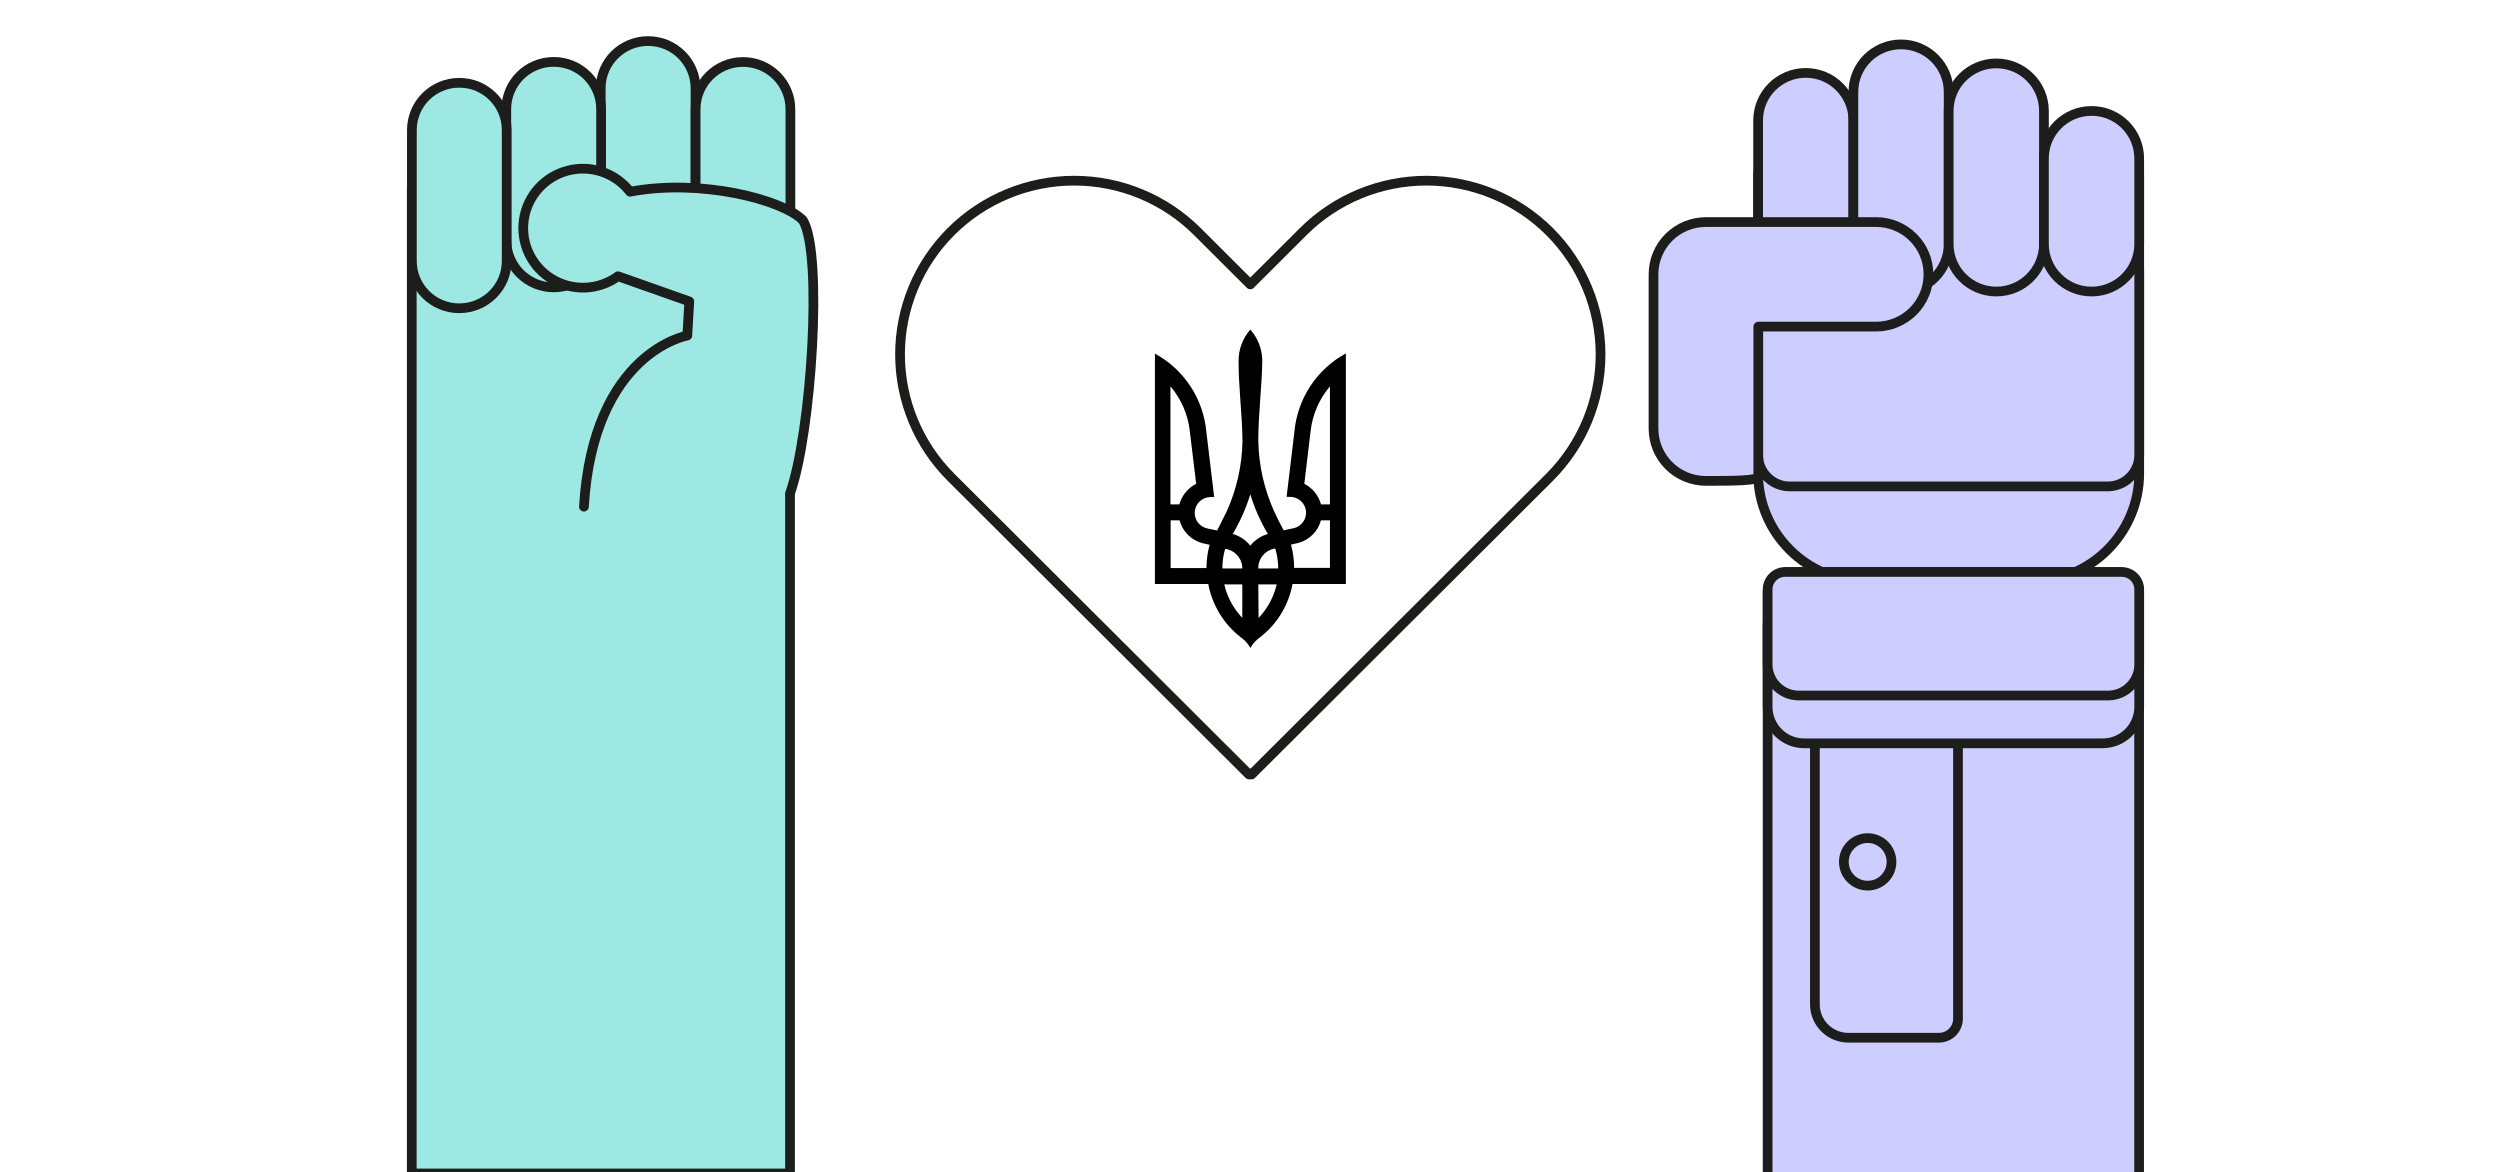
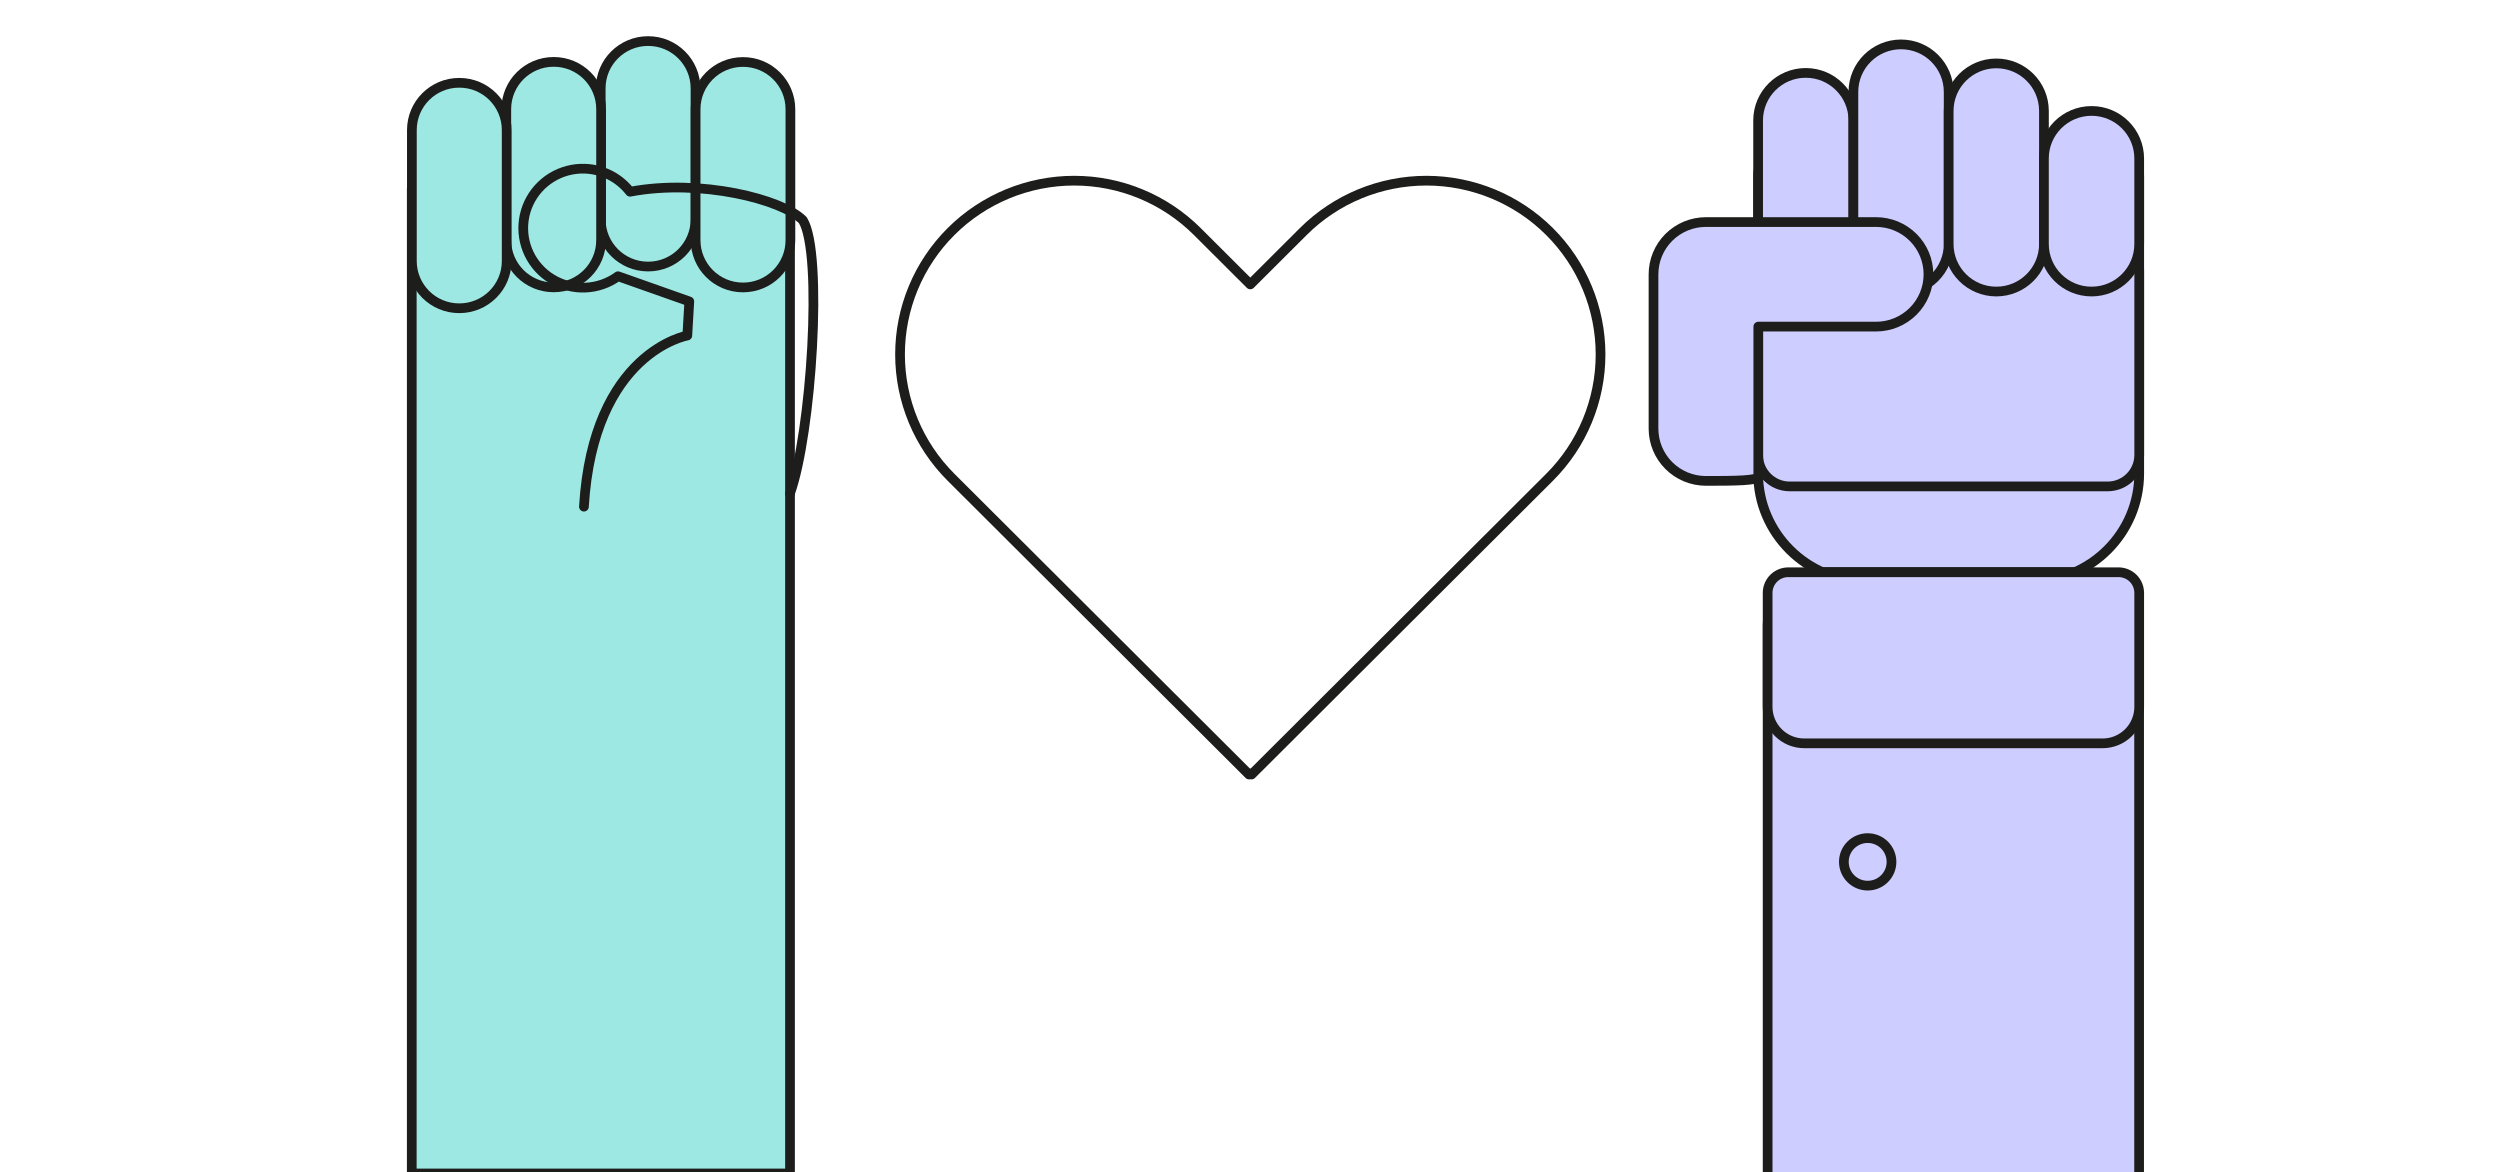
<svg xmlns="http://www.w3.org/2000/svg" width="386" height="181" viewBox="0 0 386 181" fill="none">
  <g clip-path="url(#clip0_265_106)">
    <path d="M121.977 181.185L121.977 29.163L63.576 29.163L63.576 181.185H121.977Z" fill="#9DE8E3" stroke="#1D1D1B" stroke-width="1.5" stroke-linecap="round" stroke-linejoin="round" />
    <path d="M107.387 33.86V13.635C107.387 9.607 104.113 6.341 100.076 6.341H100.061C96.023 6.341 92.75 9.607 92.75 13.635V33.86C92.75 37.888 96.023 41.154 100.061 41.154H100.076C104.113 41.154 107.387 37.888 107.387 33.86Z" fill="#9DE8E3" stroke="#1D1D1B" stroke-width="1.5" stroke-linecap="round" stroke-linejoin="round" />
    <path d="M92.809 37.074V16.849C92.809 12.82 89.535 9.555 85.498 9.555H85.483C81.445 9.555 78.172 12.82 78.172 16.849V37.074C78.172 41.102 81.445 44.368 85.483 44.368H85.498C89.535 44.368 92.809 41.102 92.809 37.074Z" fill="#9DE8E3" stroke="#1D1D1B" stroke-width="1.5" stroke-linecap="round" stroke-linejoin="round" />
    <path d="M122.039 37.088V16.864C122.039 12.835 118.766 9.569 114.728 9.569H114.713C110.676 9.569 107.402 12.835 107.402 16.864V37.088C107.402 41.117 110.676 44.383 114.713 44.383H114.728C118.766 44.383 122.039 41.117 122.039 37.088Z" fill="#9DE8E3" stroke="#1D1D1B" stroke-width="1.5" stroke-linecap="round" stroke-linejoin="round" />
    <path d="M78.231 40.302V20.078C78.231 16.049 74.957 12.783 70.919 12.783H70.905C66.867 12.783 63.594 16.049 63.594 20.078V40.302C63.594 44.331 66.867 47.596 70.905 47.596H70.919C74.957 47.596 78.231 44.331 78.231 40.302Z" fill="#9DE8E3" stroke="#1D1D1B" stroke-width="1.5" stroke-linecap="round" stroke-linejoin="round" />
-     <path d="M121.977 76.187C125.287 66.97 127.111 39.099 123.963 34.006C120.845 30.807 108.135 27.534 97.279 29.603C96.17 28.175 94.665 27.105 92.95 26.526C91.236 25.947 89.388 25.885 87.639 26.348C85.889 26.81 84.315 27.777 83.113 29.127C81.911 30.477 81.134 32.151 80.88 33.939C80.626 35.727 80.906 37.55 81.685 39.181C82.463 40.811 83.706 42.176 85.258 43.106C86.81 44.035 88.602 44.488 90.41 44.407C92.219 44.326 93.963 43.715 95.425 42.651L106.428 46.54L106.12 51.809C106.12 51.809 91.586 54.334 90.159 78.227" fill="#9DE8E3" />
    <path d="M121.977 76.187C125.287 66.97 127.111 39.099 123.963 34.006C120.845 30.807 108.135 27.534 97.279 29.603C96.17 28.175 94.665 27.105 92.95 26.526C91.236 25.947 89.388 25.885 87.639 26.348C85.889 26.81 84.315 27.777 83.113 29.127C81.911 30.477 81.134 32.151 80.88 33.939C80.626 35.727 80.906 37.55 81.685 39.181C82.463 40.811 83.706 42.176 85.258 43.106C86.81 44.035 88.602 44.488 90.41 44.407C92.219 44.326 93.963 43.715 95.425 42.651L106.428 46.54L106.12 51.809C106.12 51.809 91.586 54.334 90.159 78.227" stroke="#1D1D1B" stroke-width="1.5" stroke-linecap="round" stroke-linejoin="round" />
    <path d="M271.453 41.888V73.091C271.453 82.307 278.941 89.778 288.179 89.778H313.569C322.806 89.778 330.295 82.307 330.295 73.091V41.888C330.295 32.672 322.806 25.201 313.569 25.201H288.179C278.941 25.201 271.453 32.672 271.453 41.888Z" fill="#CDCDFF" stroke="#1D1D1B" stroke-width="1.5" stroke-linecap="round" stroke-linejoin="round" />
    <path d="M272.922 249.798V96.529C272.922 94.353 273.788 92.266 275.33 90.728C276.872 89.189 278.964 88.325 281.145 88.325H322.055C324.235 88.325 326.327 89.189 327.869 90.728C329.411 92.266 330.278 94.353 330.278 96.529V249.798C330.278 251.712 329.9 253.607 329.166 255.375C328.432 257.144 327.356 258.75 325.999 260.103C324.643 261.457 323.032 262.53 321.26 263.263C319.488 263.995 317.588 264.372 315.67 264.372H287.529C285.611 264.372 283.712 263.995 281.939 263.263C280.167 262.53 278.557 261.457 277.2 260.103C275.844 258.75 274.768 257.144 274.034 255.375C273.3 253.607 272.922 251.712 272.922 249.798V249.798Z" fill="#CDCDFF" stroke="#1D1D1B" stroke-width="1.5" stroke-linecap="round" stroke-linejoin="round" />
-     <path d="M285.382 102.987H299.372C300.152 102.987 300.9 103.297 301.452 103.847C302.004 104.398 302.314 105.144 302.314 105.923V157.291C302.314 158.07 302.004 158.816 301.452 159.367C300.9 159.917 300.152 160.226 299.372 160.226H285.382C284.013 160.226 282.699 159.684 281.731 158.718C280.763 157.752 280.219 156.441 280.219 155.075V108.109C280.227 106.748 280.774 105.446 281.741 104.486C282.709 103.526 284.018 102.987 285.382 102.987V102.987Z" fill="#CDCDFF" stroke="#1D1D1B" stroke-width="1.5" stroke-linecap="round" stroke-linejoin="round" />
    <path d="M272.922 109.093V91.481C272.937 90.646 273.281 89.851 273.878 89.266C274.475 88.682 275.278 88.354 276.114 88.354H327.1C327.52 88.354 327.935 88.437 328.322 88.597C328.709 88.757 329.061 88.991 329.358 89.287C329.654 89.583 329.889 89.934 330.049 90.32C330.21 90.707 330.292 91.121 330.292 91.539V109.151C330.289 110.643 329.692 112.073 328.633 113.127C327.574 114.181 326.139 114.772 324.644 114.772H278.586C277.839 114.774 277.099 114.629 276.409 114.344C275.719 114.058 275.093 113.64 274.566 113.111C274.039 112.583 273.623 111.956 273.341 111.266C273.059 110.576 272.916 109.838 272.922 109.093V109.093Z" fill="#CDCDFF" stroke="#1D1D1B" stroke-width="1.5" stroke-linecap="round" stroke-linejoin="round" />
-     <path d="M272.922 102.605V91.025C272.92 90.671 272.988 90.319 273.122 89.99C273.257 89.662 273.454 89.363 273.704 89.111C273.954 88.859 274.252 88.659 274.579 88.521C274.907 88.384 275.258 88.312 275.614 88.31H327.586C328.304 88.31 328.992 88.594 329.5 89.101C330.007 89.607 330.292 90.294 330.292 91.01V102.59C330.292 103.863 329.786 105.084 328.883 105.984C327.981 106.884 326.758 107.39 325.482 107.39L277.732 107.39C276.459 107.39 275.238 106.886 274.336 105.989C273.434 105.092 272.926 103.875 272.922 102.605V102.605Z" fill="#CDCDFF" stroke="#1D1D1B" stroke-width="1.5" stroke-linecap="round" stroke-linejoin="round" />
    <path d="M288.369 136.743C290.4 136.743 292.047 135.1 292.047 133.073C292.047 131.047 290.4 129.404 288.369 129.404C286.338 129.404 284.691 131.047 284.691 133.073C284.691 135.1 286.338 136.743 288.369 136.743Z" fill="#CDCDFF" stroke="#1D1D1B" stroke-width="1.5" stroke-linecap="round" stroke-linejoin="round" />
-     <path d="M271.453 27.123V70.244C271.453 72.927 273.633 75.102 276.322 75.102H325.425C328.115 75.102 330.295 72.927 330.295 70.244V27.123C330.295 24.44 328.115 22.265 325.425 22.265H276.322C273.633 22.265 271.453 24.44 271.453 27.123Z" fill="#CDCDFF" stroke="#1D1D1B" stroke-width="1.5" stroke-linecap="round" stroke-linejoin="round" />
+     <path d="M271.453 27.123V70.244C271.453 72.927 273.633 75.102 276.322 75.102H325.425C328.115 75.102 330.295 72.927 330.295 70.244V27.123H276.322C273.633 22.265 271.453 24.44 271.453 27.123Z" fill="#CDCDFF" stroke="#1D1D1B" stroke-width="1.5" stroke-linecap="round" stroke-linejoin="round" />
    <path d="M271.453 18.595V36.941C271.453 40.994 274.746 44.279 278.808 44.279C282.87 44.279 286.163 40.994 286.163 36.941V18.595C286.163 14.542 282.87 11.257 278.808 11.257C274.746 11.257 271.453 14.542 271.453 18.595Z" fill="#CDCDFF" stroke="#1D1D1B" stroke-width="1.5" stroke-linecap="round" stroke-linejoin="round" />
    <path d="M286.164 14.193V37.675C286.164 41.728 289.457 45.014 293.519 45.014C297.581 45.014 300.874 41.728 300.874 37.675V14.193C300.874 10.14 297.581 6.854 293.519 6.854C289.457 6.854 286.164 10.14 286.164 14.193Z" fill="#CDCDFF" stroke="#1D1D1B" stroke-width="1.5" stroke-linecap="round" stroke-linejoin="round" />
    <path d="M300.875 17.128V37.675C300.875 41.728 304.168 45.014 308.23 45.014C312.292 45.014 315.585 41.728 315.585 37.675V17.128C315.585 13.075 312.292 9.79 308.23 9.79C304.168 9.79 300.875 13.075 300.875 17.128Z" fill="#CDCDFF" stroke="#1D1D1B" stroke-width="1.5" stroke-linecap="round" stroke-linejoin="round" />
    <path d="M315.582 24.466V37.675C315.582 41.728 318.875 45.014 322.937 45.014C326.999 45.014 330.292 41.728 330.292 37.675V24.466C330.292 20.413 326.999 17.128 322.937 17.128C318.875 17.128 315.582 20.413 315.582 24.466Z" fill="#CDCDFF" stroke="#1D1D1B" stroke-width="1.5" stroke-linecap="round" stroke-linejoin="round" />
    <path d="M297.755 42.357C297.755 44.498 296.902 46.551 295.385 48.065C293.868 49.579 291.81 50.429 289.664 50.429H271.482V73.575C271.482 74.221 267.863 74.25 263.391 74.25C261.246 74.25 259.188 73.399 257.67 71.886C256.153 70.372 255.301 68.319 255.301 66.178V42.357C255.301 40.217 256.153 38.163 257.67 36.649C259.188 35.136 261.246 34.285 263.391 34.285H289.664C291.81 34.285 293.868 35.136 295.385 36.649C296.902 38.163 297.755 40.217 297.755 42.357V42.357Z" fill="#CDCDFF" stroke="#1D1D1B" stroke-width="1.5" stroke-linecap="round" stroke-linejoin="round" />
-     <path d="M193.045 50.885C191.863 52.238 191.22 53.977 191.236 55.772C191.236 59.867 191.795 63.962 191.839 68.056C191.783 71.825 190.952 75.541 189.397 78.976C188.926 79.945 188.426 80.884 187.926 81.911L186.455 81.603C185.854 81.488 185.318 81.153 184.952 80.664C184.585 80.176 184.415 79.568 184.473 78.96C184.532 78.353 184.816 77.789 185.27 77.379C185.724 76.969 186.314 76.743 186.926 76.745H187.47L186.264 66.706C186.042 64.191 185.201 61.77 183.815 59.657C182.429 57.545 180.542 55.807 178.32 54.598V90.174H186.558C187.167 93.441 188.958 96.371 191.589 98.408C192.195 98.835 192.698 99.391 193.06 100.037C193.423 99.391 193.925 98.835 194.531 98.408C197.172 96.379 198.965 93.446 199.562 90.174H207.8V54.569C205.578 55.778 203.691 57.516 202.305 59.628C200.919 61.741 200.078 64.162 199.856 66.677L198.65 76.716H199.194C199.806 76.714 200.397 76.94 200.85 77.35C201.304 77.76 201.588 78.323 201.647 78.931C201.706 79.539 201.535 80.146 201.169 80.635C200.802 81.124 200.266 81.459 199.665 81.574L198.194 81.882C197.694 80.928 197.194 79.989 196.723 78.947C195.175 75.51 194.344 71.794 194.281 68.027C194.281 63.932 194.825 59.838 194.899 55.743C194.896 53.952 194.237 52.224 193.045 50.885ZM180.748 59.691C182.37 61.605 183.393 63.953 183.69 66.442L184.69 74.705C184.058 75.021 183.501 75.467 183.055 76.013C182.609 76.56 182.284 77.194 182.101 77.875H180.718V59.691H180.748ZM205.343 59.691V77.875H203.96C203.778 77.197 203.454 76.564 203.011 76.017C202.567 75.471 202.014 75.024 201.386 74.705L202.372 66.442C202.675 63.955 203.697 61.609 205.314 59.691H205.343ZM193.045 76.32C193.701 78.459 194.61 80.514 195.752 82.44C194.689 82.757 193.746 83.386 193.045 84.245C192.348 83.383 191.404 82.754 190.339 82.44C191.481 80.514 192.39 78.459 193.045 76.32V76.32ZM180.748 80.341H182.13C182.35 81.176 182.784 81.939 183.391 82.554C183.997 83.169 184.754 83.616 185.587 83.849L186.764 84.113C186.444 85.285 186.281 86.494 186.279 87.709H180.748V80.37V80.341ZM203.96 80.341H205.343V87.679H199.812C199.81 86.465 199.646 85.256 199.327 84.084L200.504 83.819C201.336 83.586 202.094 83.14 202.7 82.525C203.307 81.909 203.741 81.146 203.96 80.312V80.341ZM189.177 84.744C189.907 84.847 190.576 85.209 191.06 85.765C191.543 86.32 191.81 87.031 191.81 87.767H188.735C188.733 86.724 188.881 85.686 189.177 84.685V84.744ZM196.914 84.744C197.204 85.726 197.352 86.744 197.356 87.767H194.281C194.267 87.021 194.526 86.296 195.012 85.728C195.497 85.16 196.174 84.789 196.914 84.685V84.744ZM189.015 90.233H191.81V95.399C190.423 93.941 189.457 92.135 189.015 90.174V90.233ZM194.281 90.233H197.12C196.67 92.178 195.705 93.968 194.325 95.414L194.281 90.233Z" fill="black" />
    <path d="M239.25 35.753C234.207 30.723 227.368 27.896 220.237 27.896C213.106 27.896 206.267 30.723 201.224 35.753L193.045 43.913L184.866 35.753C179.823 30.723 172.984 27.896 165.853 27.896C158.722 27.896 151.882 30.723 146.84 35.753V35.753C141.797 40.785 138.965 47.608 138.965 54.723C138.965 61.838 141.797 68.661 146.84 73.692L192.854 119.587L193.045 119.396L193.236 119.587L239.25 73.692C244.292 68.661 247.125 61.838 247.125 54.723C247.125 47.608 244.292 40.785 239.25 35.753V35.753Z" stroke="#1D1D1B" stroke-width="1.5" stroke-linecap="round" stroke-linejoin="round" />
  </g>
  <defs>
    <clipPath id="clip0_265_106">
      <rect width="386" height="181" fill="white" />
    </clipPath>
  </defs>
</svg>